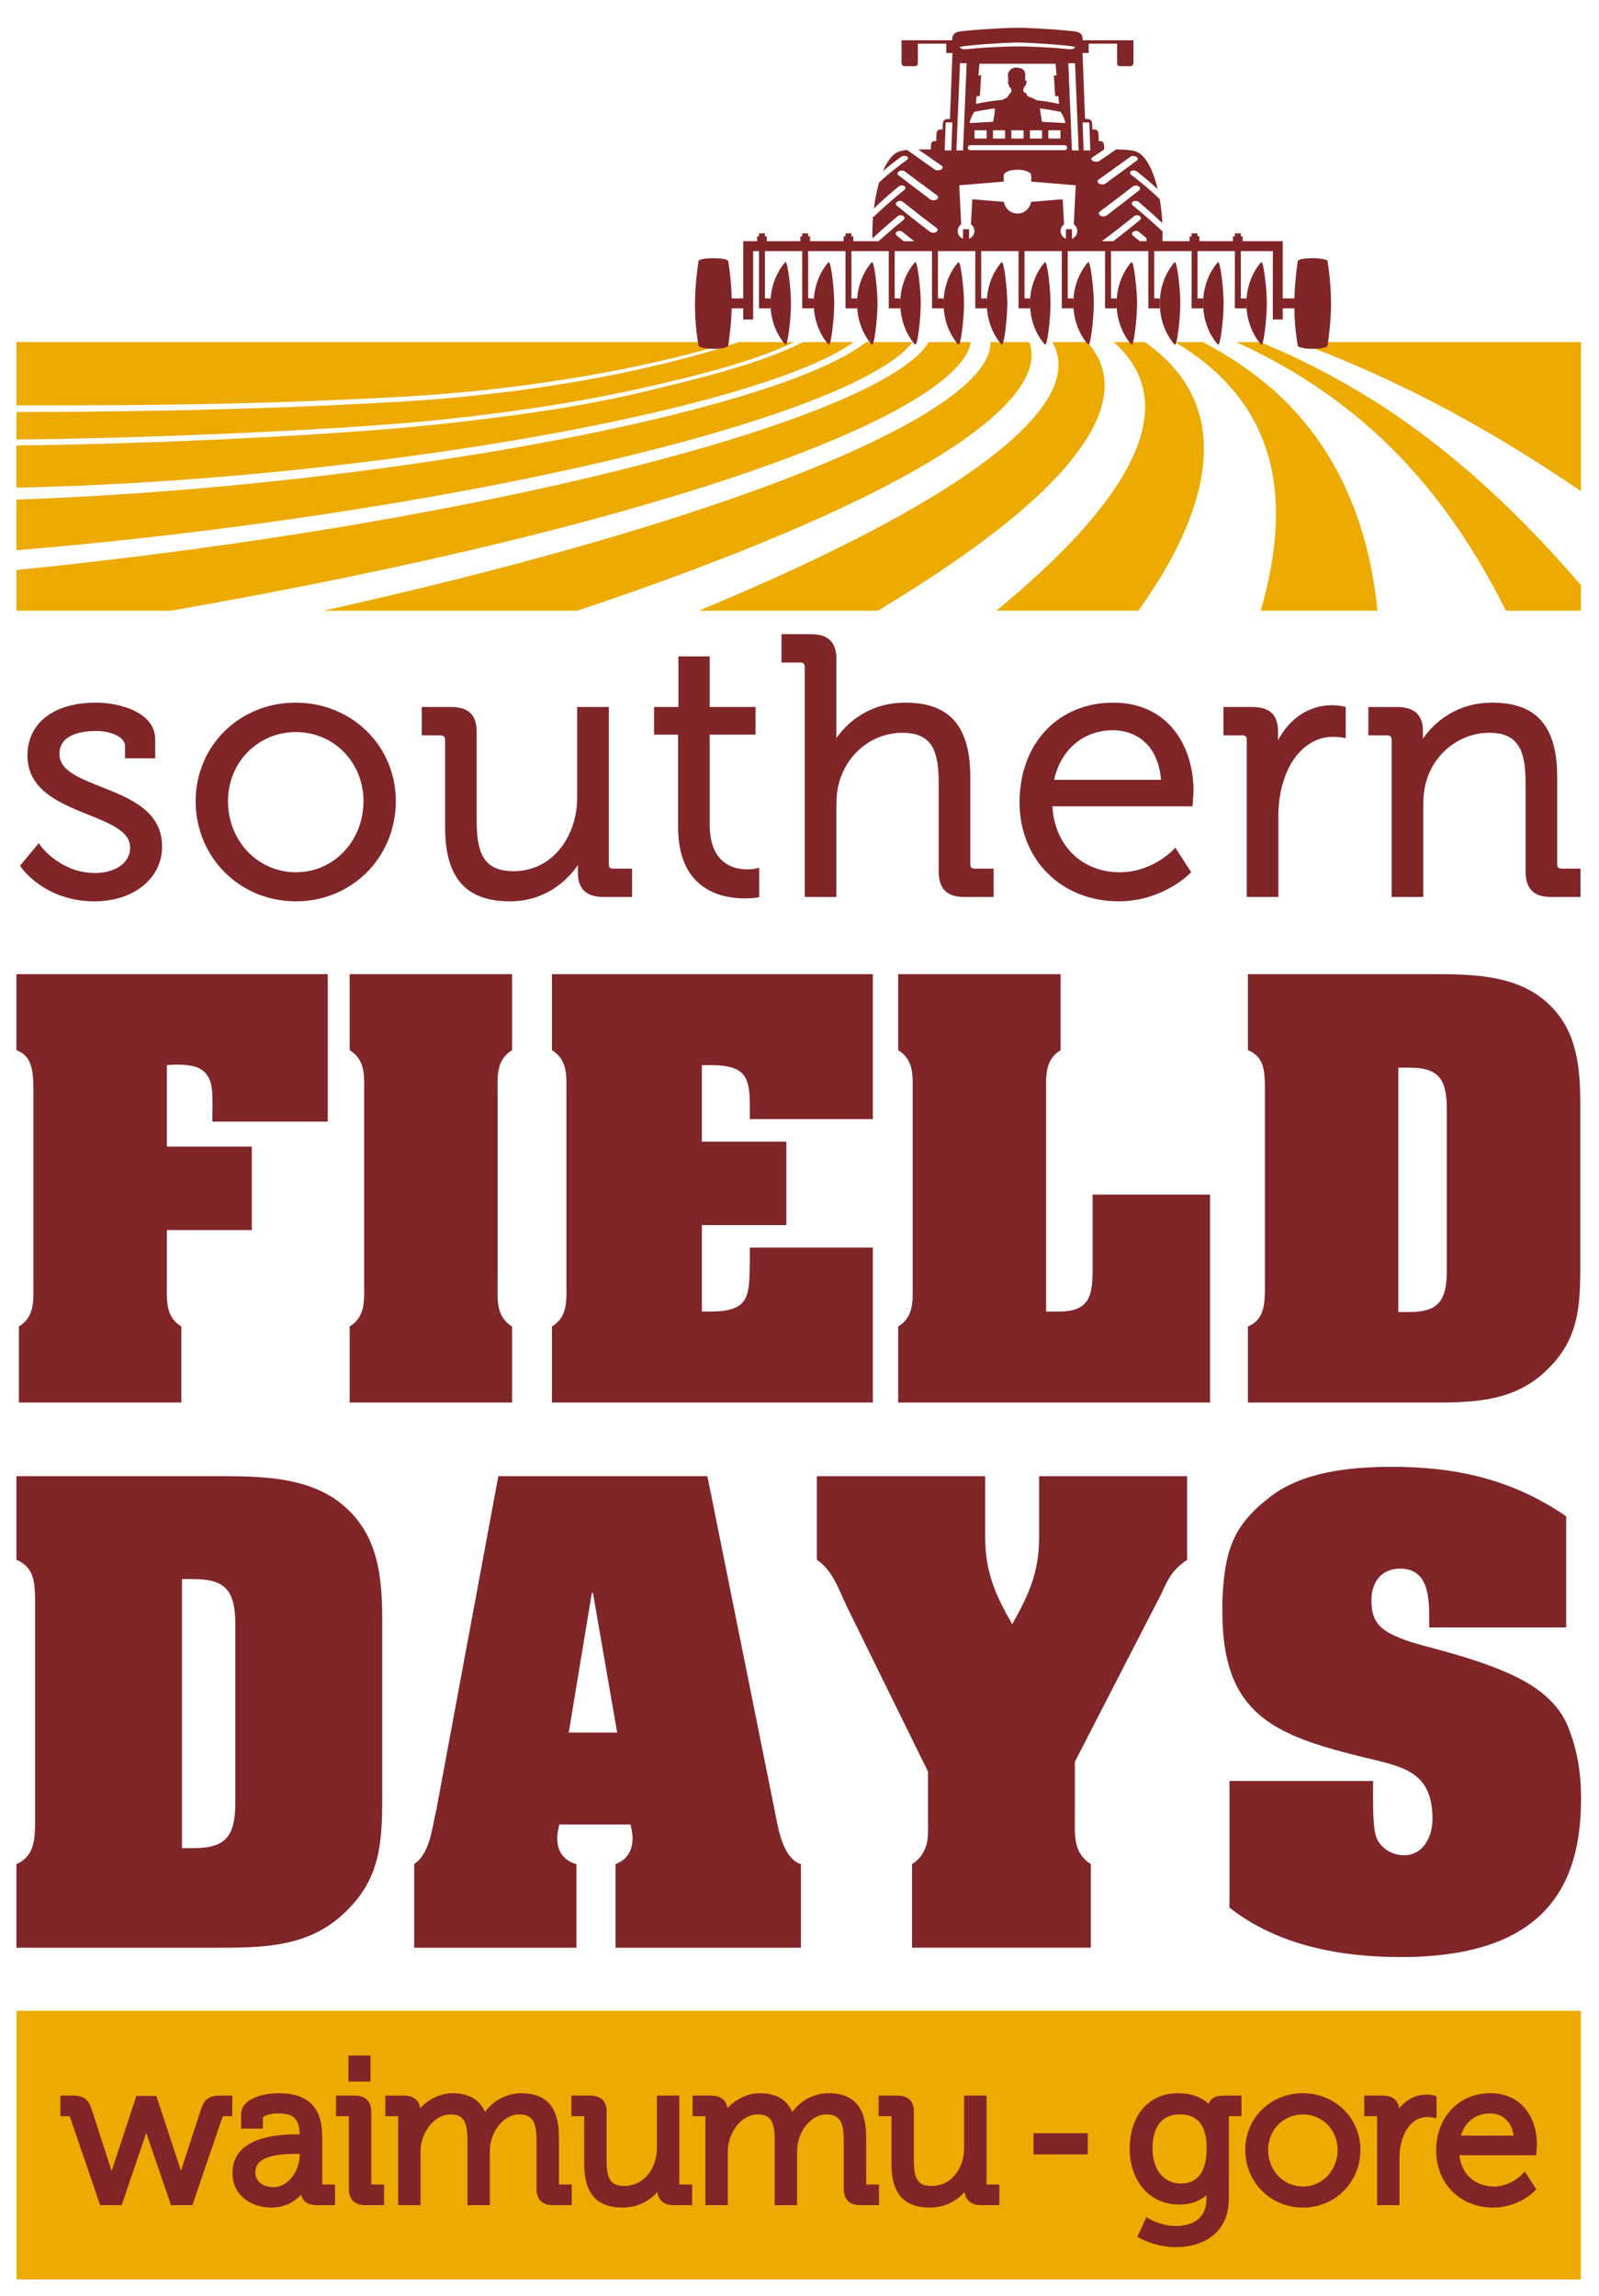
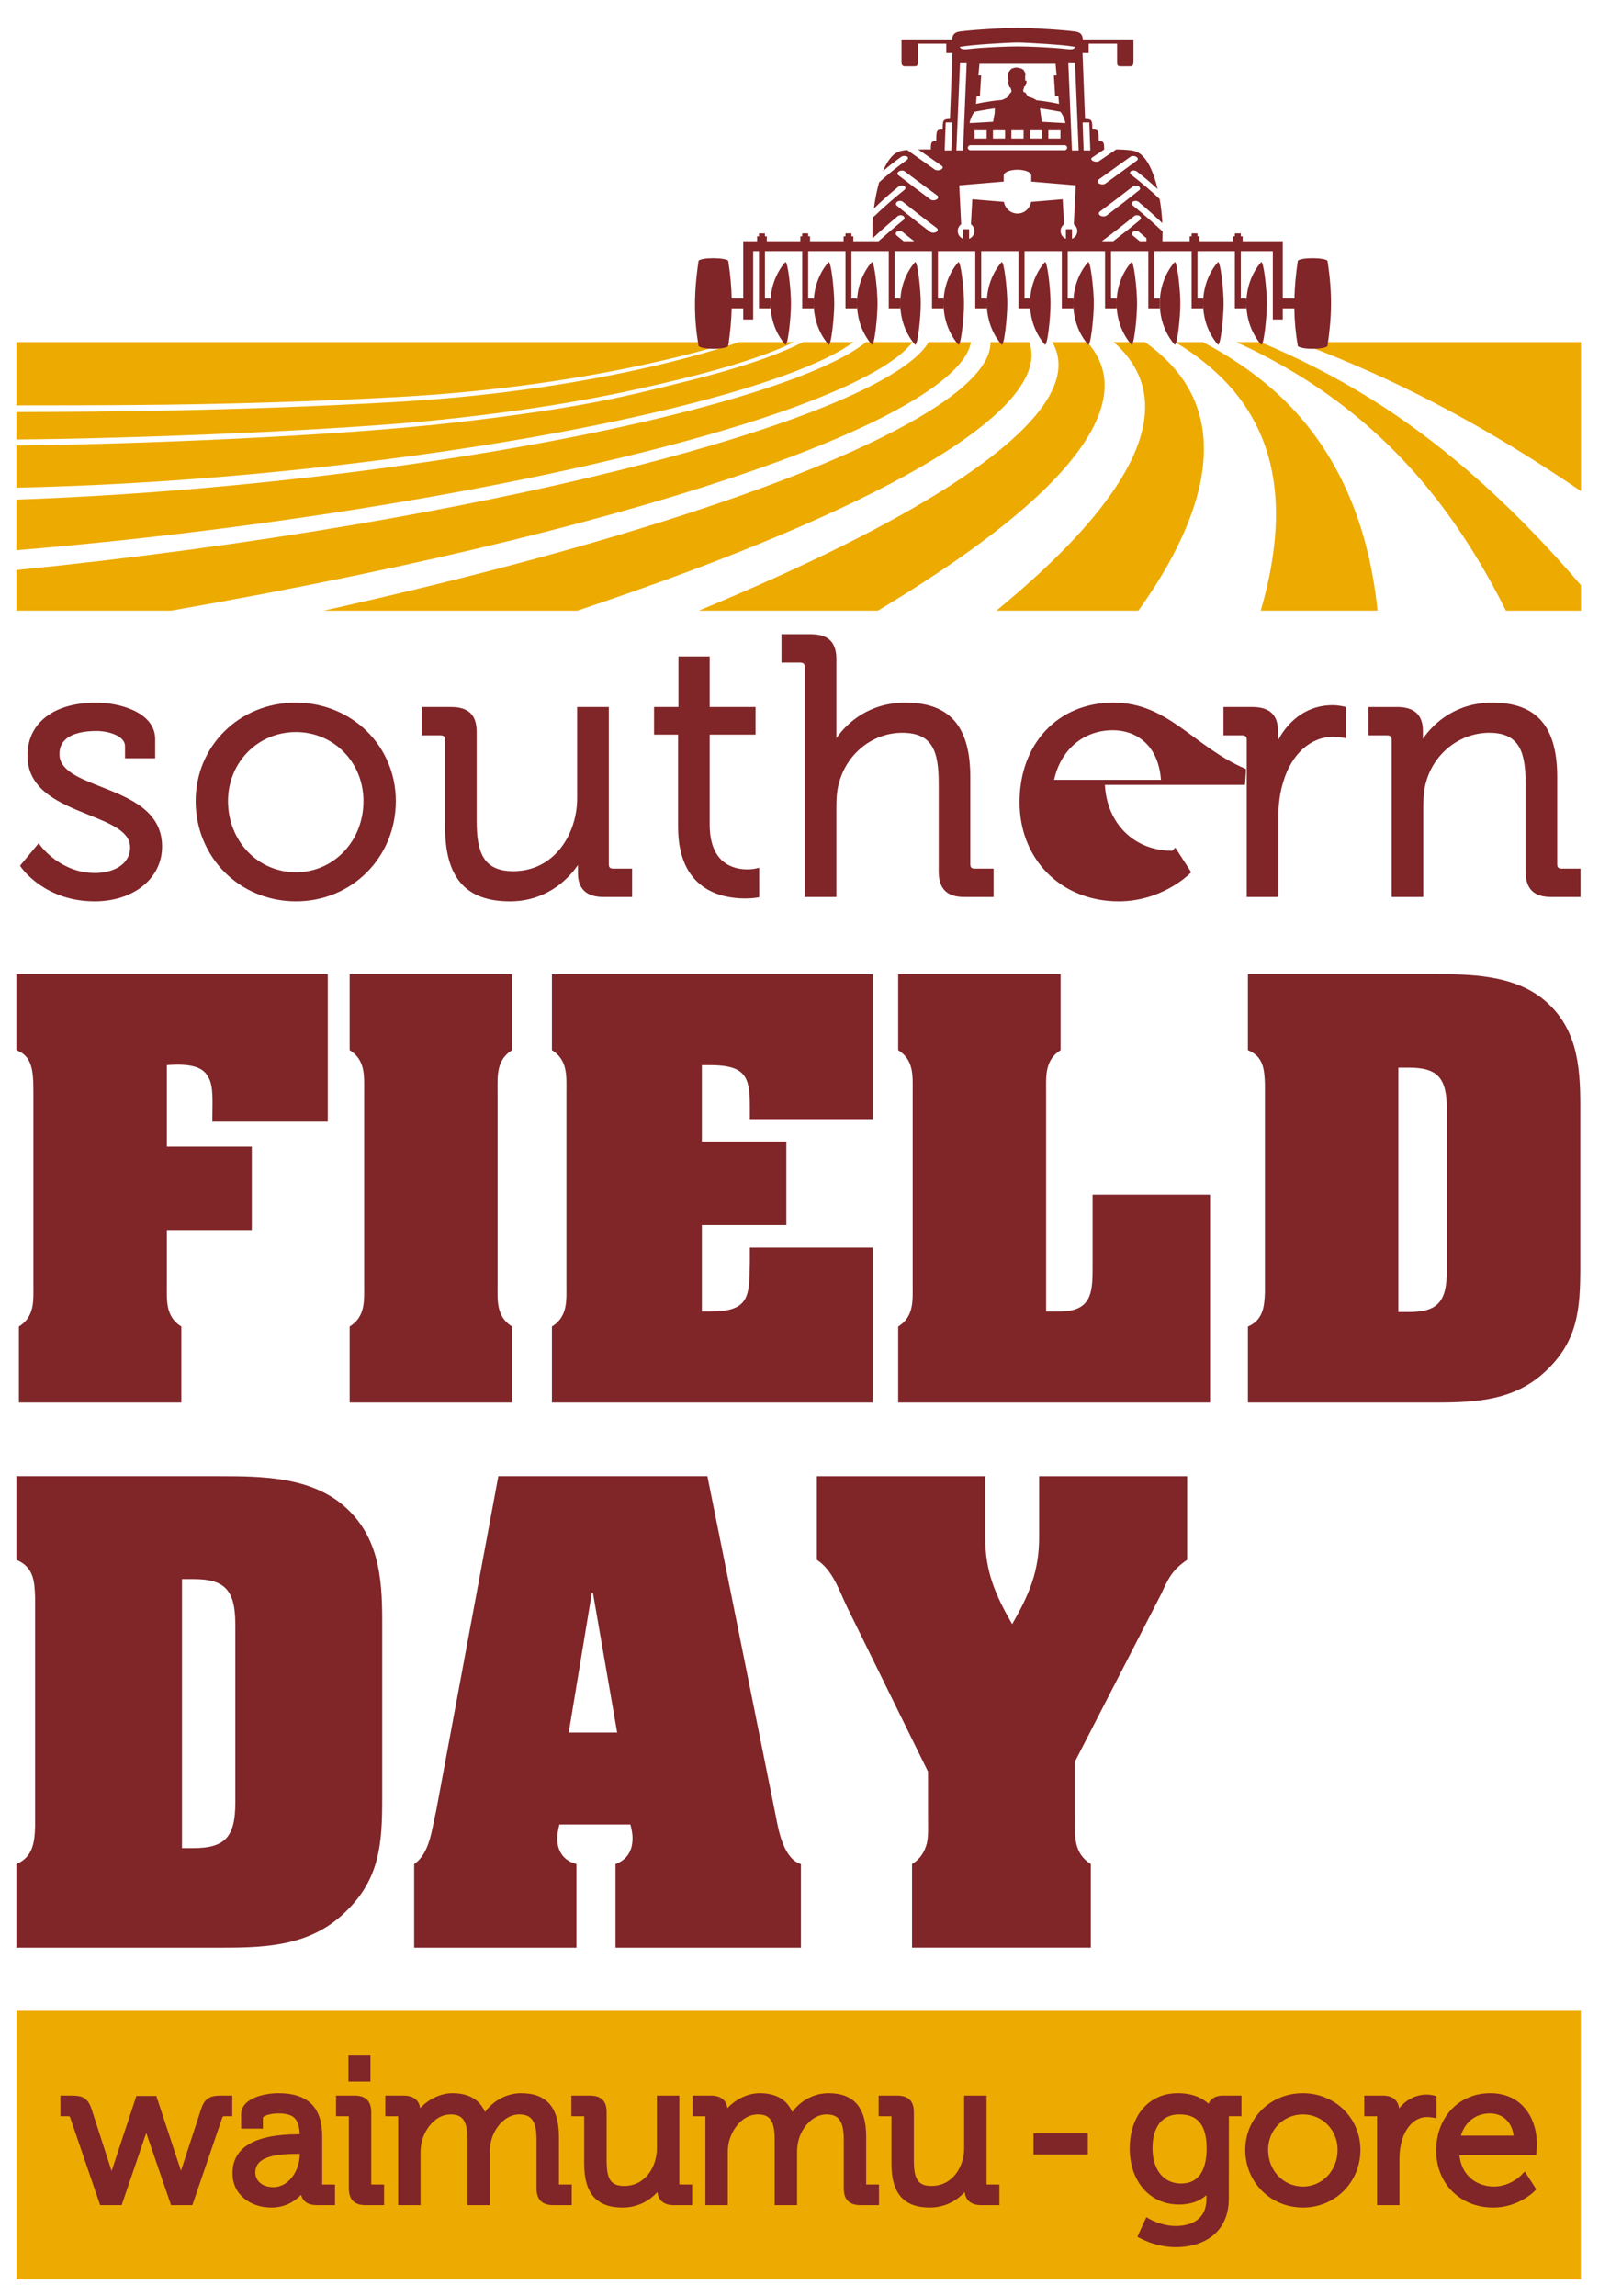
<svg xmlns="http://www.w3.org/2000/svg" xmlns:xlink="http://www.w3.org/1999/xlink" id="Layer_2" x="0px" y="0px" width="482px" height="692px" viewBox="0 0 482 692" xml:space="preserve">
  <g>
    <defs>
      <rect id="SVGID_1_" x="4.942" y="8.362" width="471.637" height="678.604" />
    </defs>
    <clipPath id="SVGID_2_">
      <use xlink:href="#SVGID_1_" overflow="visible" />
    </clipPath>
    <path clip-path="url(#SVGID_2_)" fill="#EDAA00" d="M257.576,135.722c11.812-5.363,20.725-10.331,27.16-14.852 c5.543-3.899,9.252-7.486,11.439-10.748c1.695-2.531,2.422-4.874,2.402-7.027h11.671c0.829,2.266,0.95,4.775,0.168,7.534 c-2.214,7.737-11.667,17.934-33.557,30.495c-21.03,12.075-54.251,26.703-102.824,42.917H97.549 c37.65-8.376,70.308-16.99,97.69-25.45C221.108,150.597,241.729,142.91,257.576,135.722 M131.014,136.445 c36.768-5.262,65.909-11.465,87.016-17.444c17.319-4.912,28.869-9.573,35.783-13.629c1.325-0.785,2.476-1.542,3.481-2.277h-15.24 c-0.632,0.329-1.293,0.652-1.993,0.986c-6.981,3.327-17.78,7.033-32.972,10.798c-17.879,4.434-31.239,8.024-69.886,12.456 c-36.585,4.194-96.327,6.53-132.259,6.929v12.711C47.685,146.063,91.716,142.07,131.014,136.445 M120.955,151.267 c50.036-8.465,87.39-17.889,112.527-26.46c19.563-6.675,31.464-12.751,37.716-17.825c1.679-1.36,2.927-2.652,3.859-3.887h-13.996 c-1.03,0.839-2.258,1.708-3.698,2.603c-6.831,4.261-18.509,9.19-36.328,14.424c-21.946,6.458-52.672,13.217-91.858,19.014 c-38.679,5.723-81.844,9.957-124.234,11.435v15.255C45.165,162.488,84.874,157.364,120.955,151.267 M119.661,121.126 c-47.354,2.744-91.694,2.997-114.717,3.057v8.262c32.995-0.217,96.289-2.597,128.478-6.002 c34.341-3.633,54.569-8.022,71.895-12.233c14.813-3.598,25.432-7.141,32.397-10.34c0.568-0.261,1.098-0.525,1.62-0.775h-16.622 C222.711,103.095,184.119,117.39,119.661,121.126 M399.875,106.475c11.91,4.76,24.461,10.542,37.579,17.617 c12.015,6.469,25.02,14.339,39.094,23.913v-44.909h-85.531C393.952,104.175,396.904,105.29,399.875,106.475 M413.206,120.188 c-11.171-6.948-22.393-12.552-33.264-17.093h-7.306c1.757,0.795,3.498,1.619,5.228,2.474c8.462,4.178,16.823,9.167,24.823,15.092 c10.143,7.511,20.131,16.854,29.438,28.604c7.452,9.378,14.816,20.792,21.812,34.776h22.611v-7.659 C452.983,148.853,431.55,131.608,413.206,120.188 M220.367,103.095H4.944v19.072c21.888-0.088,61.263,0.373,114.717-2.507 C181.116,116.348,220.367,103.095,220.367,103.095 M105.718,173.745c69.87-14.45,117.714-29.281,146.872-41.751 c21.282-9.118,32.636-16.978,37.399-23.258c1.538-2.02,2.381-3.898,2.697-5.64h-12.744c-0.924,1.574-2.393,3.231-4.443,4.983 c-3.077,2.615-7.485,5.436-13.396,8.428c-6.67,3.389-15.27,6.986-25.969,10.758c-13.824,4.861-30.735,9.834-50.784,14.78 c-22.966,5.68-49.473,11.147-79.036,16.166c-31.978,5.417-66.234,10.056-101.369,13.589v12.241h46.601 C70.225,180.787,88.367,177.34,105.718,173.745 M308.728,153.103c20.257-17.641,25.72-30.902,23.928-40.402 c-0.673-3.611-2.43-6.789-4.922-9.605h-10.532c1.615,2.76,2.242,5.845,1.671,9.276c-0.669,4.024-2.989,8.568-7.397,13.647 c-5.272,6.09-13.605,13.011-25.784,20.798c-17.156,10.94-41.645,23.401-75.067,37.224h53.995 C284.278,172.226,298.62,161.907,308.728,153.103 M352.401,169.537c14.085-25.517,12.29-42.917,4.586-54.571 c-3.025-4.571-7.12-8.5-11.835-11.871h-9.469c0.29,0.25,0.607,0.503,0.884,0.762c3.4,3.199,5.942,6.85,7.355,10.992 c1.684,4.952,1.773,10.714-0.312,17.362c-2.591,8.265-8.627,18.124-19.435,29.782c-6.239,6.709-14.101,14.043-23.817,22.047h42.801 C346.913,178.744,349.972,173.931,352.401,169.537 M380.028,184.04h35.219c-3.389-32.935-16.658-53.483-31.522-66.595 c-6.439-5.668-13.643-10.406-21.136-14.351h-8.423c0.881,0.524,1.761,1.052,2.618,1.595c5.664,3.677,10.734,7.944,14.933,12.9 c5.145,6.109,9.112,13.417,11.21,22.188c2.747,11.443,2.434,25.894-2.892,44.262c-0.007,0-0.007-0.005-0.007-0.005" />
    <path clip-path="url(#SVGID_2_)" fill="#802528" d="M30.485,237.13c-6.744-2.664-12.567-4.962-12.567-9.853 c0-5.763,6.126-6.975,11.253-6.975c3.44,0,8.513,1.445,8.513,4.554v3.672h9.095v-5.751c0-8.083-10.66-11.016-17.82-11.016 c-12.755,0-20.678,6.108-20.678,15.949c0,10.442,9.748,14.365,18.347,17.83c6.755,2.715,12.59,5.062,12.59,9.819 c0,5.351-5.317,7.744-10.593,7.744c-10.181,0-16.111-7.844-16.172-7.921l-0.784-1.058l-5.629,6.782l0.456,0.644 c0.288,0.414,7.281,10.092,22.018,10.092c11.788,0,20.345-6.937,20.345-16.5C48.86,244.385,39.096,240.529,30.485,237.13" />
    <path clip-path="url(#SVGID_2_)" fill="#802528" d="M89.204,262.879c-11.481,0-20.473-9.424-20.473-21.452 c0-11.66,8.992-20.8,20.473-20.8c11.415,0,20.362,9.14,20.362,20.8C109.566,253.455,100.619,262.879,89.204,262.879 M89.093,211.759c-16.883,0-30.112,13.035-30.112,29.668c0,16.946,13.274,30.214,30.224,30.214 c16.884,0,30.109-13.269,30.109-30.214C119.313,224.793,106.039,211.759,89.093,211.759" />
    <path clip-path="url(#SVGID_2_)" fill="#802528" d="M183.514,260.406v-47.33h-9.536v27.47c0,10.669-6.748,22.008-19.259,22.008 c-9.185,0-11.033-5.865-11.033-15.316V220.58c0-5.118-2.452-7.504-7.725-7.504h-8.823v8.539h5.642c0.972,0,1.382,0.411,1.382,1.379 v26.22c0,15.304,6.222,22.43,19.573,22.43c10.325,0,17.078-5.962,20.472-10.948v2.454c0,4.763,2.599,7.176,7.728,7.176h8.603 v-8.539h-5.643C183.87,261.787,183.514,261.425,183.514,260.406" />
    <path clip-path="url(#SVGID_2_)" fill="#802528" d="M227.584,261.81c-0.01,0-0.914,0.202-2.299,0.202 c-4.247,0-11.36-1.765-11.36-13.559V221.4h13.825v-8.324h-13.825v-15.254h-9.419v15.254h-7.349v8.324h7.246v27.816 c0,18.747,12.673,21.552,20.228,21.552c1.923,0,3.292-0.223,3.349-0.235l0.867-0.145l-0.007-8.857L227.584,261.81z" />
    <path clip-path="url(#SVGID_2_)" fill="#802528" d="M292.483,260.406v-26.217c0-15.305-6.218-22.433-19.57-22.433 c-10.639,0-17.428,5.82-20.796,10.716v-0.462v-23.37c0-5.125-2.449-7.511-7.73-7.511h-8.821v8.544h5.644 c0.968,0,1.382,0.419,1.382,1.381v69.272h9.526v-27.47c0-2.881,0.275-5.19,0.845-7.082c2.402-8.79,10.205-14.926,18.97-14.926 c9.221,0,11.029,5.619,11.029,15.31v26.441c0,5.272,2.455,7.727,7.729,7.727h8.823v-8.539h-5.643 C292.847,261.787,292.483,261.425,292.483,260.406" />
-     <path clip-path="url(#SVGID_2_)" fill="#802528" d="M335.477,220.077c6.525,0,13.634,3.956,14.487,14.942h-32.215 C319.761,225.901,326.603,220.077,335.477,220.077 M335.589,211.759c-16.635,0-28.254,12.334-28.254,29.996 c0,17.319,12.574,29.887,29.894,29.887c12.783,0,20.904-7.862,21.245-8.195l0.596-0.589l-4.782-7.399l-0.911,0.946 c-0.059,0.06-6.311,6.475-15.819,6.475c-11.447,0-19.682-8.117-20.321-19.872h42.224l0.083-0.94 c0.011-0.101,0.222-2.47,0.222-3.822C359.764,225.061,352.291,211.759,335.589,211.759" />
+     <path clip-path="url(#SVGID_2_)" fill="#802528" d="M335.477,220.077c6.525,0,13.634,3.956,14.487,14.942h-32.215 C319.761,225.901,326.603,220.077,335.477,220.077 M335.589,211.759c-16.635,0-28.254,12.334-28.254,29.996 c0,17.319,12.574,29.887,29.894,29.887c12.783,0,20.904-7.862,21.245-8.195l0.596-0.589l-4.782-7.399l-0.911,0.946 c-11.447,0-19.682-8.117-20.321-19.872h42.224l0.083-0.94 c0.011-0.101,0.222-2.47,0.222-3.822C359.764,225.061,352.291,211.759,335.589,211.759" />
    <path clip-path="url(#SVGID_2_)" fill="#802528" d="M401.646,212.526c-6.952,0-12.832,3.867-16.407,10.571v-2.737 c0-4.901-2.528-7.284-7.727-7.284h-8.714v8.54h5.641c0.968,0,1.378,0.413,1.378,1.374v47.338h9.534v-24.295 c0-3.783,0.496-7.294,1.491-10.459c2.478-8.339,8.235-13.519,15.021-13.519c1.321,0,2.565,0.206,2.578,0.206l1.204,0.202v-9.403 l-0.805-0.183C404.78,212.868,403.283,212.526,401.646,212.526" />
    <path clip-path="url(#SVGID_2_)" fill="#802528" d="M470.783,261.783c-1.024,0-1.384-0.361-1.384-1.379v-26.22 c0-15.298-6.221-22.424-19.573-22.424c-10.705,0-17.529,5.914-20.909,10.892v-2.401c0-4.763-2.597-7.172-7.728-7.172h-8.713v8.533 h5.642c0.968,0,1.378,0.417,1.378,1.38v47.336h9.538v-27.476c0-2.905,0.262-5.186,0.841-7.188 c2.411-8.723,10.256-14.819,19.073-14.819c9.096,0,10.925,5.863,10.925,15.315v26.441c0,5.273,2.455,7.727,7.729,7.727h8.822 v-8.545H470.783z" />
    <path clip-path="url(#SVGID_2_)" fill="#802528" d="M64.006,338.024c0-6.03,0.45-10.546-1.208-13.412 c-1.507-2.86-4.817-4.216-12.5-3.617v24.563h25.607v25.161H50.298v16.422c0,4.818-0.456,9.64,4.363,12.656v22.899H5.7v-22.899 c4.817-3.017,4.373-7.838,4.373-12.656v-58.012c0-6.77-0.458-10.841-5.131-12.649v-22.898h93.862v44.442H64.006z" />
    <path clip-path="url(#SVGID_2_)" fill="#802528" d="M109.77,329.129c0-4.817,0.45-9.636-4.373-12.651v-22.897h48.963v22.897 c-4.826,3.015-4.37,7.833-4.37,12.651v58.011c0,4.814-0.456,9.64,4.37,12.652v22.903h-48.963v-22.903 c4.823-3.013,4.373-7.838,4.373-12.652V329.129z" />
    <path clip-path="url(#SVGID_2_)" fill="#802528" d="M263.099,375.993v46.703h-96.727v-22.903c4.822-3.009,4.367-7.838,4.367-12.652 v-58.011c0-4.817,0.456-9.636-4.367-12.651v-22.897h96.727v43.686h-37.069v-3.915c0-8.74-1.196-12.357-12.049-12.357h-2.41v23.061 h25.464v25.156h-25.464v26.063h2.41c12.049,0,11.899-4.522,12.049-15.062v-4.22H263.099z" />
    <path clip-path="url(#SVGID_2_)" fill="#802528" d="M270.746,422.692v-22.896c4.818-3.017,4.37-7.842,4.37-12.656v-58.014 c0-4.813,0.448-9.635-4.37-12.645v-22.897h48.963v22.897c-4.82,3.01-4.37,7.833-4.37,12.645v66.152h3.92 c10.239,0,10.091-6.188,10.091-14.317V360.02h35.403v62.673H270.746z" />
    <path clip-path="url(#SVGID_2_)" fill="#802528" d="M421.516,395.423h3.164c8.737,0,11.451-3.167,11.451-12.502V334.26 c0-9.345-2.714-12.506-11.451-12.506h-3.164V395.423z M431.914,293.582c10.998,0,23.654,0.145,32.845,7.227 c10.549,8.289,11.601,20.039,11.601,32.394v48.361c0,12.663-0.606,22.451-10.406,31.638c-9.184,8.746-20.639,9.491-32.835,9.491 h-56.949v-22.896c4.522-1.962,4.97-5.877,5.125-10.251v-62.822c-0.155-4.518-0.456-8.286-5.125-10.242v-22.9H431.914z" />
    <path clip-path="url(#SVGID_2_)" fill="#802528" d="M54.858,556.98h3.48c9.615,0,12.601-3.487,12.601-13.759v-53.564 c0-10.281-2.986-13.763-12.601-13.763h-3.48V556.98z M66.3,444.886c12.106,0,26.037,0.165,36.149,7.954 c11.61,9.13,12.768,22.059,12.768,35.652v53.23c0,13.931-0.662,24.712-11.439,34.831c-10.113,9.612-22.718,10.44-36.154,10.44 H4.944v-25.198c4.973-2.161,5.474-6.474,5.636-11.284v-69.15c-0.162-4.967-0.496-9.116-5.636-11.271v-25.205H66.3z" />
    <path clip-path="url(#SVGID_2_)" fill="#802528" d="M186.038,522.159l-7.305-42.122h-0.322l-6.971,42.122H186.038z M173.765,586.994h-48.921v-25.202c4.813-3.315,5.314-10.615,6.637-16.089l18.737-100.821h63.014l20.728,102.979 c0.828,4.48,2.488,12.436,7.467,13.931v25.202h-55.887v-25.202c3.48-1.323,5.135-3.984,5.135-7.796 c0-1.496-0.324-2.819-0.651-4.144h-21.397c-0.334,1.324-0.662,2.819-0.662,4.144c0,3.987,1.986,6.8,5.801,7.796V586.994z" />
    <path clip-path="url(#SVGID_2_)" fill="#802528" d="M255.354,484.35c-2.478-5.146-4.308-11.112-9.116-14.256v-25.208h50.733v18.404 c0,10.282,2.989,17.244,8.136,26.195c5.143-8.951,8.123-15.913,8.123-26.195v-18.404h44.61v25.208 c-4.309,2.981-5.466,5.133-7.801,10.274l-26.029,50.573v16.92c0,5.308-0.494,10.615,4.809,13.931v25.198h-53.895v-25.198 c2.653-1.661,3.812-3.812,4.483-6.304c0.493-2.319,0.332-4.98,0.332-7.627V533.93L255.354,484.35z" />
-     <path clip-path="url(#SVGID_2_)" fill="#802528" d="M430.818,487.834c0-6.3-0.172-15.096-8.788-15.096 c-5.64,0-8.623,4.149-8.623,9.457c0,2.813,0.326,5.639,2.646,7.955c2.492,2.657,8.79,4.646,12.438,5.643 c10.61,2.818,24.875,6.631,33.834,12.597c5.138,3.485,8.951,7.628,10.946,13.604c2.313,6.131,3.312,12.935,3.312,19.566v0.665 c0,27.355-12.108,47.587-54.398,47.587c-18.064,0-37.138-3.477-51.565-14.92v-38.141H413.9c0,8.459-0.167,14.759,1.322,17.74 c1.499,2.815,4.646,4.643,7.97,4.643c5.968,0,8.616-5.798,8.616-10.939c0-14.59-9.116-15.755-21.39-18.743 c-26.871-6.635-41.953-13.094-41.953-43.779v-3.149c0.658-15.256,3.143-22.883,14.755-31.672 c9.451-7.128,23.216-8.786,36.482-8.786c19.238,0,36.314,3.816,52.399,14.924v33.495h-41.284V487.834z" />
    <path clip-path="url(#SVGID_2_)" fill="#802528" d="M354.032,79.04c-2.73,3.182-4.424,7.555-4.424,12.39 c0,4.829,1.693,9.207,4.424,12.383c0.803,0.934,1.767-8.121,1.767-12.383C355.799,87.163,354.783,78.172,354.032,79.04" />
    <rect x="4.976" y="606.006" clip-path="url(#SVGID_2_)" fill="#EDAA00" width="471.536" height="80.961" />
    <path clip-path="url(#SVGID_2_)" fill="#802528" d="M60.546,635.856c1.046-3.287,2.46-4.294,6.027-4.294h3.437v6.207h-2.17 c-0.695,0-0.739,0.145-0.855,0.486l-9.007,26.325h-6.414l-7.478-21.765l-7.416,21.765h-6.481l-9.002-26.314 c-0.132-0.403-0.165-0.497-0.86-0.497h-2.11v-6.207h3.438c3.571,0,4.979,1.007,6.029,4.305l5.96,18.446l7.459-22.63h6.021 l7.432,22.541L60.546,635.856 M82.395,659.156c4.768,0,7.971-5.156,7.971-9.968v-0.069h-0.422c-6.424,0-12.991,0.676-12.991,5.622 C76.953,656.864,78.655,659.156,82.395,659.156 M97.121,658.356l3.865,0.018v6.204h-5.491c-2.615,0-4.199-1.055-4.739-3.133 c-0.072,0.072-0.145,0.147-0.217,0.227c-1.613,1.658-4.451,3.633-8.813,3.633c-5.785,0-11.644-3.543-11.644-10.318 c0-7.813,6.705-11.768,19.916-11.768h0.352c-0.183-4.735-1.869-6.29-6.503-6.29c-2.372,0-4.595,0.748-4.595,1.334v3.253H72.68 v-4.222c0-5.107,7.34-6.452,11.221-6.452c8.896,0,13.22,4.247,13.22,12.974V658.356z M105.037,627.33h6.631v-7.838h-6.631V627.33z M111.91,636.566c0-3.318-1.685-5.004-5.006-5.004h-5.608v6.207l3.866,0.011v21.793c0,3.319,1.681,5.008,5.001,5.008h5.613v-6.211 l-3.866-0.018V636.566z M168.482,643.936c0-8.813-3.727-13.094-11.403-13.094c-4.274,0-8.396,2.223-10.876,5.666 c-1.636-3.764-4.938-5.666-9.836-5.666c-3.543,0-7.216,1.807-9.72,4.516c-0.333-2.455-2.062-3.791-4.95-3.791h-5.546v6.207 l3.86,0.01v26.795h6.753v-15.689c0-1.465,0.142-2.664,0.439-3.701c1.041-3.833,4.19-7.958,8.618-7.958 c3.75,0,5.084,2.022,5.084,7.73v19.618h6.747v-15.689c0-1.727,0.152-2.96,0.497-4.063c0.996-3.682,4.25-7.596,8.324-7.596 c3.833,0,5.256,2.095,5.256,7.73v14.617c0,3.318,1.685,5.001,5.006,5.001h5.609v-6.211l-3.862-0.011V643.936z M204.771,631.563 h-6.755v15.875c0,5.504-3.451,11.357-9.844,11.357c-3.978,0-5.315-1.935-5.315-7.669v-14.68c0-3.243-1.688-4.884-5.008-4.884 h-5.613v6.207l3.865,0.014v14.425c0,8.813,3.772,13.097,11.529,13.097c4.85,0,8.341-2.271,10.547-4.673 c0.276,2.553,2.018,3.949,4.967,3.949h5.49v-6.211l-3.864-0.018V631.563z M261.1,643.936c0-8.813-3.732-13.094-11.402-13.094 c-4.273,0-8.396,2.223-10.877,5.666c-1.642-3.764-4.935-5.666-9.83-5.666c-3.55,0-7.228,1.807-9.73,4.516 c-0.329-2.455-2.054-3.791-4.946-3.791h-5.545v6.207l3.86,0.01v26.795h6.752v-15.689c0-1.465,0.139-2.664,0.434-3.701 c1.051-3.833,4.189-7.958,8.631-7.958c3.742,0,5.072,2.022,5.072,7.73v19.618h6.752v-15.689c0-1.727,0.152-2.96,0.497-4.063 c0.993-3.682,4.249-7.596,8.323-7.596c3.833,0,5.257,2.095,5.257,7.73v14.617c0,3.318,1.686,5.001,5.004,5.001h5.614v-6.211 l-3.866-0.011V643.936z M297.385,631.563h-6.752v15.875c0,5.504-3.448,11.357-9.846,11.357c-3.971,0-5.319-1.935-5.319-7.669 v-14.68c0-3.243-1.688-4.884-5.008-4.884h-5.607v6.207l3.866,0.014v14.425c0,8.813,3.768,13.097,11.526,13.097 c4.847,0,8.349-2.271,10.551-4.673c0.278,2.553,2.016,3.949,4.966,3.949h5.491v-6.211l-3.868-0.018V631.563z M311.537,649.303 h16.365v-6.391h-16.365V649.303z M355.992,658.067c6.39,0,7.735-5.746,7.735-10.567c0-9.21-4.727-10.271-8.283-10.271 c-5.104,0-8.031,3.722-8.031,10.208C347.413,653.896,350.781,658.067,355.992,658.067 M364.291,634.023 c0.662-1.603,2.161-2.461,4.378-2.461h5.553v6.207h-3.792l-0.013,24.762c0,10.859-8.23,14.723-15.935,14.723 c-3.536,0-7.269-0.906-10.501-2.557l-1.127-0.572l2.688-5.903l1.254,0.698c0.038,0.025,3.52,1.944,7.565,1.944 c3.471,0,9.304-1.062,9.304-8.21v-1.086c-2.101,1.879-4.867,2.831-8.279,2.831c-8.74,0-14.846-6.952-14.846-16.899 c0-9.965,5.821-16.658,14.483-16.658C359.764,630.842,362.63,632.462,364.291,634.023 M392.762,658.974 c5.861,0,10.446-4.856,10.446-11.054c0-5.99-4.585-10.69-10.446-10.69c-5.9,0-10.509,4.7-10.509,10.69 C382.253,654.117,386.861,658.974,392.762,658.974 M392.699,630.842c9.743,0,17.384,7.503,17.384,17.078 c0,9.748-7.609,17.385-17.321,17.385c-9.749,0-17.39-7.637-17.39-17.385C375.372,638.345,382.985,630.842,392.699,630.842 M433.021,631.717l-1.024-0.237c-0.092-0.024-0.955-0.217-1.93-0.217c-3.274,0-6.214,1.517-8.323,4.163 c-0.241-1.93-1.383-3.863-4.956-3.863h-5.551v6.207l3.865,0.011v26.798h6.748v-14.117c0-1.972,0.271-3.881,0.79-5.543 c0.999-3.34,3.502-6.903,7.552-6.903c0.657,0,1.284,0.1,1.284,0.1l1.545,0.256V631.717z M449.148,636.929 c-4.277,0-7.531,2.53-8.783,6.707h15.916C455.58,638.718,452.232,636.929,449.148,636.929 M463.041,649.544h-23.115 c0.688,6.5,5.576,9.43,10.369,9.43c4.891,0,8.131-3.302,8.162-3.336l1.165-1.203l3.478,5.387l-0.766,0.752 c-0.196,0.193-4.88,4.735-12.215,4.735c-9.97,0-17.2-7.241-17.2-17.209c0-10.002,6.848-17.258,16.291-17.258 c9.712,0,14.066,7.696,14.066,15.327c0,0.766-0.129,2.176-0.129,2.176L463.041,649.544z" />
    <path clip-path="url(#SVGID_2_)" fill="#802528" d="M400.153,78.57c-0.975-0.974-7.896-1.041-8.94,0 c-0.613,4.187-0.937,7.876-1.029,11.365h-3.123v0h-0.387V75.683v-2.987h-12.088v-1.471h-0.561v-0.894h-1.796v0.894h-0.575v1.471 h-10.099v-1.471h-0.577v-0.894h-1.777v0.894h-0.586v1.471h-8.206c0.021-1.002,0.037-2.003,0.037-2.994 c-0.056-0.028-0.106-0.045-0.15-0.084c-2.593-2.42-5.526-5.017-8.825-7.694c-0.443-0.367-0.408-0.905,0.081-1.195 c0.498-0.294,1.247-0.234,1.684,0.132c2.641,2.205,5.019,4.346,7.148,6.389c-0.114-2.243-0.381-4.758-0.815-7.266 c-2.511-2.399-5.406-4.874-8.587-7.31c-0.471-0.367-0.465-0.874,0.027-1.141c0.477-0.262,1.259-0.183,1.717,0.171 c2.251,1.753,4.351,3.533,6.236,5.287c-1.349-5.675-3.634-10.688-7.073-11.5c-1.378-0.328-3.525-0.433-5.426-0.461 c-1.671,1.147-3.357,2.298-5.11,3.493c-0.238,0.162-0.594,0.24-0.966,0.23c-0.303-0.013-0.631-0.085-0.903-0.217 c-0.581-0.303-0.706-0.768-0.264-1.063c1.244-0.829,2.433-1.635,3.628-2.432h-0.004c-0.006-2.16-0.168-2.542-1.65-2.542 c0-3.161-0.079-3.494-1.927-3.494c0-2.714-0.086-3.154-2.186-3.154l-0.765-19.878h1.854v-2.809h8.565v5.412 c0,0.619-0.043,1.37,0.931,1.37h2.974c1.01,0,1.03-0.767,1.03-1.447V12.13h-15.286c0-0.958-0.134-2.126-1.715-2.533 c-1.572-0.417-13.705-1.236-17.954-1.236c-4.253,0-16.386,0.819-17.965,1.236c-1.574,0.407-1.715,1.574-1.715,2.533h-15.282v6.368 c0,0.68,0.023,1.447,1.022,1.447h2.984c0.979,0,0.92-0.751,0.92-1.37v-5.412h8.568v2.809h1.858l-0.752,19.878 c-2.112,0-2.194,0.44-2.194,3.154c-1.848,0-1.927,0.333-1.927,3.494c-1.489,0-1.65,0.382-1.65,2.542c-0.617,0-2.124-0.034-3.799,0 c2.292,1.59,4.629,3.209,7.103,4.934c0.452,0.313,0.347,0.823-0.24,1.135c-0.266,0.145-0.59,0.222-0.899,0.234 c-0.366,0.016-0.735-0.066-0.979-0.245c-2.917-2.059-5.641-3.996-8.325-5.897c-0.709,0.066-1.368,0.162-1.897,0.289 c-2.272,0.541-4.054,2.9-5.375,6.075c1.686-1.446,3.502-2.875,5.422-4.255c0.482-0.35,1.269-0.418,1.758-0.166 c0.489,0.256,0.487,0.745-0.013,1.088c-3.048,2.176-5.868,4.463-8.338,6.732c-0.728,2.516-1.244,5.257-1.576,7.884 c2.19-2.143,4.688-4.379,7.438-6.626c0.452-0.368,1.22-0.44,1.709-0.161c0.477,0.277,0.501,0.806,0.039,1.168 c-3.372,2.698-6.397,5.374-8.999,7.888c-0.136,0.123-0.286,0.189-0.445,0.234c-0.134,1.513-0.186,2.948-0.186,4.228 c0,0.757,0,1.519,0.01,2.281c2.275-2.109,4.78-4.35,7.59-6.699c0.427-0.361,1.173-0.406,1.662-0.098 c0.502,0.305,0.548,0.845,0.113,1.205c-2.762,2.255-5.233,4.39-7.535,6.427h-7.593v-1.471h-0.576v-0.894h-1.788v0.894h-0.568v1.471 H244.18v-1.471h-0.564v-0.894h-1.794v0.894h-0.564v1.471h-10.113v-1.471h-0.57v-0.894h-1.791v0.894h-0.568v1.471h-4.168v2.987 v14.252h-3.494c-0.069-3.421-0.379-7.076-1.041-11.365c-0.979-0.974-7.899-1.041-8.939,0c-1.497,10.157-1.387,17.479,0,25.724 c1.107,1.101,7.811,1.118,8.939,0c0.579-3.991,0.955-7.598,1.041-11.372h3.494v3.36h2.989V75.683h1.747v14.252v2.987h1.791h1.673 v-1.416c0.022,4.798,1.711,9.146,4.421,12.308c0.797,0.933,1.767-8.123,1.767-12.385c0-4.267-1.019-13.256-1.767-12.388 c-2.71,3.165-4.399,7.507-4.421,12.311v-1.417h-1.673V75.683h11.247v14.252v2.987h1.794h1.671V91.44 c0.004,4.823,1.691,9.198,4.429,12.374c0.796,0.933,1.758-8.123,1.758-12.385c0-4.267-1.018-13.256-1.758-12.388 c-2.737,3.179-4.425,7.548-4.429,12.378v-1.483h-1.671V75.683h11.249v14.252v2.987h1.788h1.683v-1.478 c0.004,4.821,1.686,9.194,4.416,12.37c0.803,0.933,1.765-8.123,1.765-12.385c0-4.267-1.021-13.256-1.765-12.388 c-2.73,3.179-4.412,7.546-4.416,12.372v-1.477h-1.683V75.683h11.251v14.252v2.987h1.785h1.686v-1.446 c0.01,4.811,1.688,9.169,4.418,12.338c0.797,0.933,1.761-8.123,1.761-12.385c0-4.267-1.017-13.256-1.761-12.388 c-2.73,3.171-4.408,7.527-4.418,12.342v-1.448h-1.686V75.683h11.253v14.252v2.987h1.792h1.682v-1.446 c0.012,4.811,1.701,9.169,4.413,12.338c0.799,0.933,1.768-8.123,1.768-12.385c0-4.267-1.017-13.256-1.768-12.388 c-2.712,3.171-4.401,7.527-4.413,12.342v-1.448h-1.682V75.683h11.251v14.252v2.987h1.788h1.683v-1.458 c0.007,4.815,1.688,9.18,4.425,12.35c0.79,0.933,1.758-8.123,1.758-12.385c0-4.267-1.021-13.256-1.758-12.388 c-2.737,3.175-4.418,7.534-4.425,12.354v-1.459h-1.683V75.683h11.253v14.252v2.987h1.8h1.661v-1.478 c0.006,4.821,1.695,9.194,4.43,12.37c0.795,0.933,1.757-8.123,1.757-12.385c0-4.267-1.01-13.256-1.757-12.388 c-2.734,3.179-4.424,7.546-4.43,12.372v-1.477h-1.661V75.683h11.249v14.252v2.987h1.775h1.686V91.44 c0.004,4.823,1.691,9.198,4.414,12.374c0.805,0.933,1.765-8.123,1.765-12.385c0-4.267-1.019-13.256-1.765-12.388 c-2.723,3.179-4.41,7.548-4.414,12.378v-1.483h-1.686V75.683h11.253v14.252v2.987h1.796h1.678v-1.425 c0.019,4.801,1.701,9.155,4.428,12.317c0.787,0.933,1.757-8.123,1.757-12.385c0-4.267-1.021-13.256-1.757-12.388 c-2.727,3.166-4.409,7.514-4.428,12.323v-1.429h-1.678V75.683h11.25v14.252v2.987h1.778h1.682v-2.987h-1.682V75.683h11.274v14.252 v2.987h1.777h1.683v-1.458c0.007,4.815,1.689,9.18,4.419,12.35c0.796,0.933,1.765-8.123,1.765-12.385 c0-4.267-1.021-13.256-1.765-12.388c-2.729,3.175-4.412,7.534-4.419,12.354v-1.459h-1.683V75.683h11.251v14.252v2.987h1.796h1.679 v-1.454c0.011,4.813,1.69,9.176,4.414,12.346c0.797,0.933,1.763-8.123,1.763-12.385c0-4.267-1.028-13.256-1.763-12.388 c-2.724,3.173-4.403,7.53-4.414,12.35v-1.455h-1.679V75.683h9.653v20.599h2.995v-3.36h0.387h3.081h0.018 c0.052,3.844,0.403,7.51,1.054,11.372c1.11,1.101,7.821,1.118,8.94,0C401.389,95.77,401.761,89.022,400.153,78.57 M272.392,72.695 c-0.708-0.574-1.417-1.151-2.086-1.713c-0.433-0.362-0.394-0.893,0.086-1.192c0.472-0.3,1.227-0.261,1.657,0.101 c1.125,0.92,2.323,1.863,3.527,2.805H272.392z M282.209,69.93c-0.264,0.145-0.579,0.211-0.893,0.211 c-0.383,0-0.751-0.106-1.021-0.313c-3.601-2.721-6.934-5.369-9.959-7.854c-0.414-0.333-0.347-0.869,0.138-1.186 c0.496-0.328,1.244-0.311,1.671,0.027c3.103,2.482,6.511,5.135,10.168,7.862C282.815,69.046,282.757,69.612,282.209,69.93 M282.313,60.127c-0.262,0.149-0.586,0.228-0.899,0.228c-0.368,0.012-0.744-0.078-1.001-0.268 c-3.446-2.579-6.633-5.006-9.633-7.298c-0.403-0.313-0.328-0.823,0.207-1.145c0.521-0.323,1.292-0.329,1.702-0.024 c3.052,2.277,6.295,4.702,9.808,7.278C282.964,59.248,282.889,59.799,282.313,60.127 M286.77,45.34h-2.01l0.308-8.438h2.02 L286.77,45.34z M306.716,12.807c2.829,0.011,15.148,0.734,17.43,1.347c-0.512,0.779-1.177,0.79-2.86,0.601 c-4.719-0.539-11.964-0.77-14.569-0.772c-2.617,0.002-9.854,0.233-14.573,0.772c-1.679,0.188-2.356,0.178-2.864-0.601 C291.56,13.541,303.883,12.818,306.716,12.807 M294.932,22.727l0.31-3.516h22.949l0.306,3.516h-0.826l0.392,6.241h0.97l0.2,2.349 c0,0-2.899-0.69-6.878-1.108l-0.011-0.017c0,0-0.005-0.039-0.005-0.067c-0.012-0.028-0.05-0.01-0.05-0.01l-0.22-0.139 c-0.169-0.1-0.504-0.289-0.755-0.395c-0.251-0.117-0.606-0.233-0.794-0.278c-0.185-0.04-0.357-0.095-0.392-0.112 c-0.024-0.023-0.114-0.104-0.184-0.161c-0.075-0.062-0.154-0.122-0.178-0.139c-0.015-0.018-0.05-0.05-0.073-0.078 c-0.011-0.029-0.082-0.127-0.138-0.189c-0.078-0.083-0.151-0.233-0.194-0.335c-0.051-0.112-0.236-0.316-0.274-0.36 c-0.035-0.047-0.073-0.047-0.192-0.085c-0.113-0.044-0.391-0.132-0.391-0.132l-0.065-0.613c0,0,0.117-0.294,0.183-0.521 c0.059-0.224,0.046-0.497,0.046-0.497s0.033,0.011,0.1,0.023c0.062,0,0.103,0,0.214-0.084c0.106-0.089,0.096-0.177,0.096-0.194 c-0.004-0.028,0.025-0.078,0.059-0.122c0.038-0.046,0.124-0.24,0.21-0.545c0.083-0.301,0.121-0.597,0.06-0.779 c-0.031-0.128-0.102-0.167-0.196-0.157c-0.083,0.012-0.194,0.106-0.228,0.106c-0.031,0.005-0.021-0.063,0-0.095 c0.017-0.033,0.033-0.133,0.033-0.178c0-0.056,0.031-0.095,0.038-0.186c0.011-0.082-0.02-0.247-0.038-0.304 c-0.01-0.057,0-0.339,0-0.502c0.015-0.165,0.049-0.41,0.088-0.494c0.044-0.084-0.031-0.229-0.088-0.338 c-0.048-0.106-0.017-0.296-0.106-0.519c-0.094-0.222-0.251-0.483-0.441-0.679c-0.188-0.188-0.396-0.312-0.751-0.406 c-0.361-0.094-0.635-0.222-1.137-0.261c-0.504-0.04-0.872,0.048-1.037,0.133c-0.163,0.09-0.425,0.062-0.456,0.112 c-0.035,0.044-0.207,0.157-0.313,0.234c-0.106,0.078-0.192,0.16-0.273,0.261c-0.074,0.095-0.205,0.285-0.291,0.377 c-0.025,0.034-0.203,0.334-0.27,0.512c-0.104,0.256-0.093,0.444-0.104,0.623c-0.005,0.3,0.05,0.574,0.031,0.628 c-0.017,0.051-0.017,0.107-0.005,0.14c0.005,0.028,0.032,0.101,0.009,0.145c-0.021,0.039-0.004,0.272,0.023,0.457 c0.026,0.189,0.087,0.39,0.102,0.434c0.016,0.05,0.082,0.171,0.089,0.184c0.004,0.017-0.038,0.011-0.062,0 c-0.017,0-0.042-0.027-0.071-0.046c-0.031-0.028-0.116-0.062-0.156,0.01c-0.051,0.069-0.011,0.197,0.021,0.308 c0.034,0.123,0.136,0.4,0.165,0.467c0.03,0.067,0.065,0.173,0.076,0.233c0.01,0.068,0.044,0.202,0.068,0.234 c0.031,0.04,0.097,0.211,0.104,0.233c0.011,0.024-0.008,0.173,0.09,0.251c0.099,0.078,0.262,0.039,0.262,0.039 s0.064,0.256,0.126,0.424c0.056,0.171,0.112,0.249,0.121,0.276c0.012,0.028,0.031,0.072,0.031,0.105 c0.004,0.024,0.011,0.579,0.011,0.579s-0.145,0.128-0.252,0.223c-0.096,0.106-0.233,0.255-0.317,0.367 c-0.083,0.118-0.123,0.229-0.2,0.305c-0.055,0.085-0.149,0.256-0.149,0.256s-0.081,0.036-0.194,0.196 c-0.103,0.139-0.146,0.313-0.146,0.313s-0.313,0.166-0.54,0.265c-0.121,0.057-0.454,0.218-0.638,0.307 c-0.145,0.068-0.262,0.106-0.372,0.156c-4.475,0.4-7.868,1.208-7.868,1.208l0.192-2.349h0.982l0.396-6.241H294.932z M314.057,36.7 c-0.017-0.165-0.033-0.338-0.056-0.494c-0.062-0.374-0.172-1.119-0.234-1.508c-0.063-0.389-0.153-1.089-0.199-1.384 c-0.028-0.224-0.063-0.456-0.103-0.673c2.99,0.4,5.352,0.913,6.196,1.045c0.775,0.896,1.452,2.836,1.482,3.393 C320.016,37.079,317.417,36.869,314.057,36.7 M319.665,41.747h-3.657v-2.482h3.657V41.747z M314.111,41.747h-3.659v-2.482h3.659 V41.747z M308.546,41.747h-3.678v-2.482h3.678V41.747z M302.969,41.747h-3.652v-2.482h3.652V41.747z M299.919,32.646 c-0.011,0.015-0.021,0.044-0.027,0.062c-0.025,0.078-0.034,0.639-0.034,0.745c0,0.111-0.021,0.673-0.021,0.7 c-0.011,0.028,0,0.028-0.019,0.072c-0.013,0.034-0.082,0.391-0.145,0.729c-0.031,0.211-0.121,0.662-0.13,0.741 c-0.039,0.217-0.129,0.706-0.129,0.706l-0.047,0.299c-3.357,0.169-5.958,0.378-7.085,0.378c0.031-0.556,0.693-2.497,1.479-3.393 C294.6,33.553,296.947,33.041,299.919,32.646 M297.405,41.747h-3.652v-2.482h3.652V41.747z M292.506,43.749h28.416 c0.418,0,0.755,0.346,0.755,0.763c0,0.422-0.337,0.756-0.755,0.756h-28.416c-0.422,0-0.763-0.333-0.763-0.756 C291.743,44.094,292.084,43.749,292.506,43.749 M289.379,19.043h2.013l-1.093,26.297h-2.016L289.379,19.043z M323.142,71.958V69.09 h-1.836v2.869c-0.935-0.359-1.597-1.271-1.597-2.333c0-0.84,0.411-1.582,1.041-2.038l-0.42-7.539l-9.533,0.796 c-0.311,1.987-2.015,3.51-4.081,3.51c-2.072,0-3.774-1.523-4.088-3.51l-9.534-0.796l-0.416,7.539 c0.634,0.456,1.041,1.197,1.041,2.038c0,1.062-0.662,1.974-1.6,2.333V69.09h-1.831v2.869c-0.931-0.359-1.592-1.271-1.592-2.333 c0-0.84,0.41-1.582,1.037-2.038l-0.579-11.733l13.407-1.129v-1.852c0-0.951,1.862-1.721,4.154-1.721 c2.288,0,4.146,0.77,4.146,1.721v1.852l13.409,1.129l-0.578,11.733c0.628,0.456,1.04,1.197,1.04,2.038 C324.733,70.687,324.072,71.599,323.142,71.958 M323.129,45.34l-1.096-26.297h2.026l1.092,26.297H323.129z M326.65,45.34 l-0.31-8.438h2.012l0.312,8.438H326.65z M331.134,54.146c3.416-2.454,6.592-4.733,9.632-6.914c0.419-0.308,1.194-0.295,1.744,0.015 c0.537,0.313,0.636,0.802,0.232,1.109c-3.014,2.197-6.127,4.495-9.516,6.966c-0.243,0.177-0.606,0.271-0.985,0.254 c-0.313-0.011-0.638-0.089-0.899-0.238C330.77,55.014,330.663,54.475,331.134,54.146 M331.56,63.743 c3.588-2.666,6.91-5.211,9.978-7.593c0.423-0.324,1.178-0.324,1.686,0.004c0.506,0.323,0.579,0.853,0.176,1.17 c-3.009,2.391-6.252,4.933-9.792,7.604c-0.259,0.194-0.623,0.295-1.006,0.295c-0.311,0-0.635-0.072-0.889-0.228 C331.134,64.673,331.07,64.11,331.56,63.743 M332.142,72.695c3.468-2.577,6.742-5.132,9.716-7.55 c0.435-0.352,1.173-0.377,1.654-0.061c0.489,0.312,0.541,0.838,0.125,1.196c-2.472,2.064-5.198,4.229-8.063,6.415H332.142z M345.579,72.695h-2.012c-0.677-0.556-1.346-1.105-2.051-1.68c-0.435-0.345-0.372-0.886,0.134-1.202 c0.5-0.323,1.244-0.29,1.669,0.06c0.796,0.661,1.512,1.275,2.26,1.91V72.695z" />
  </g>
</svg>